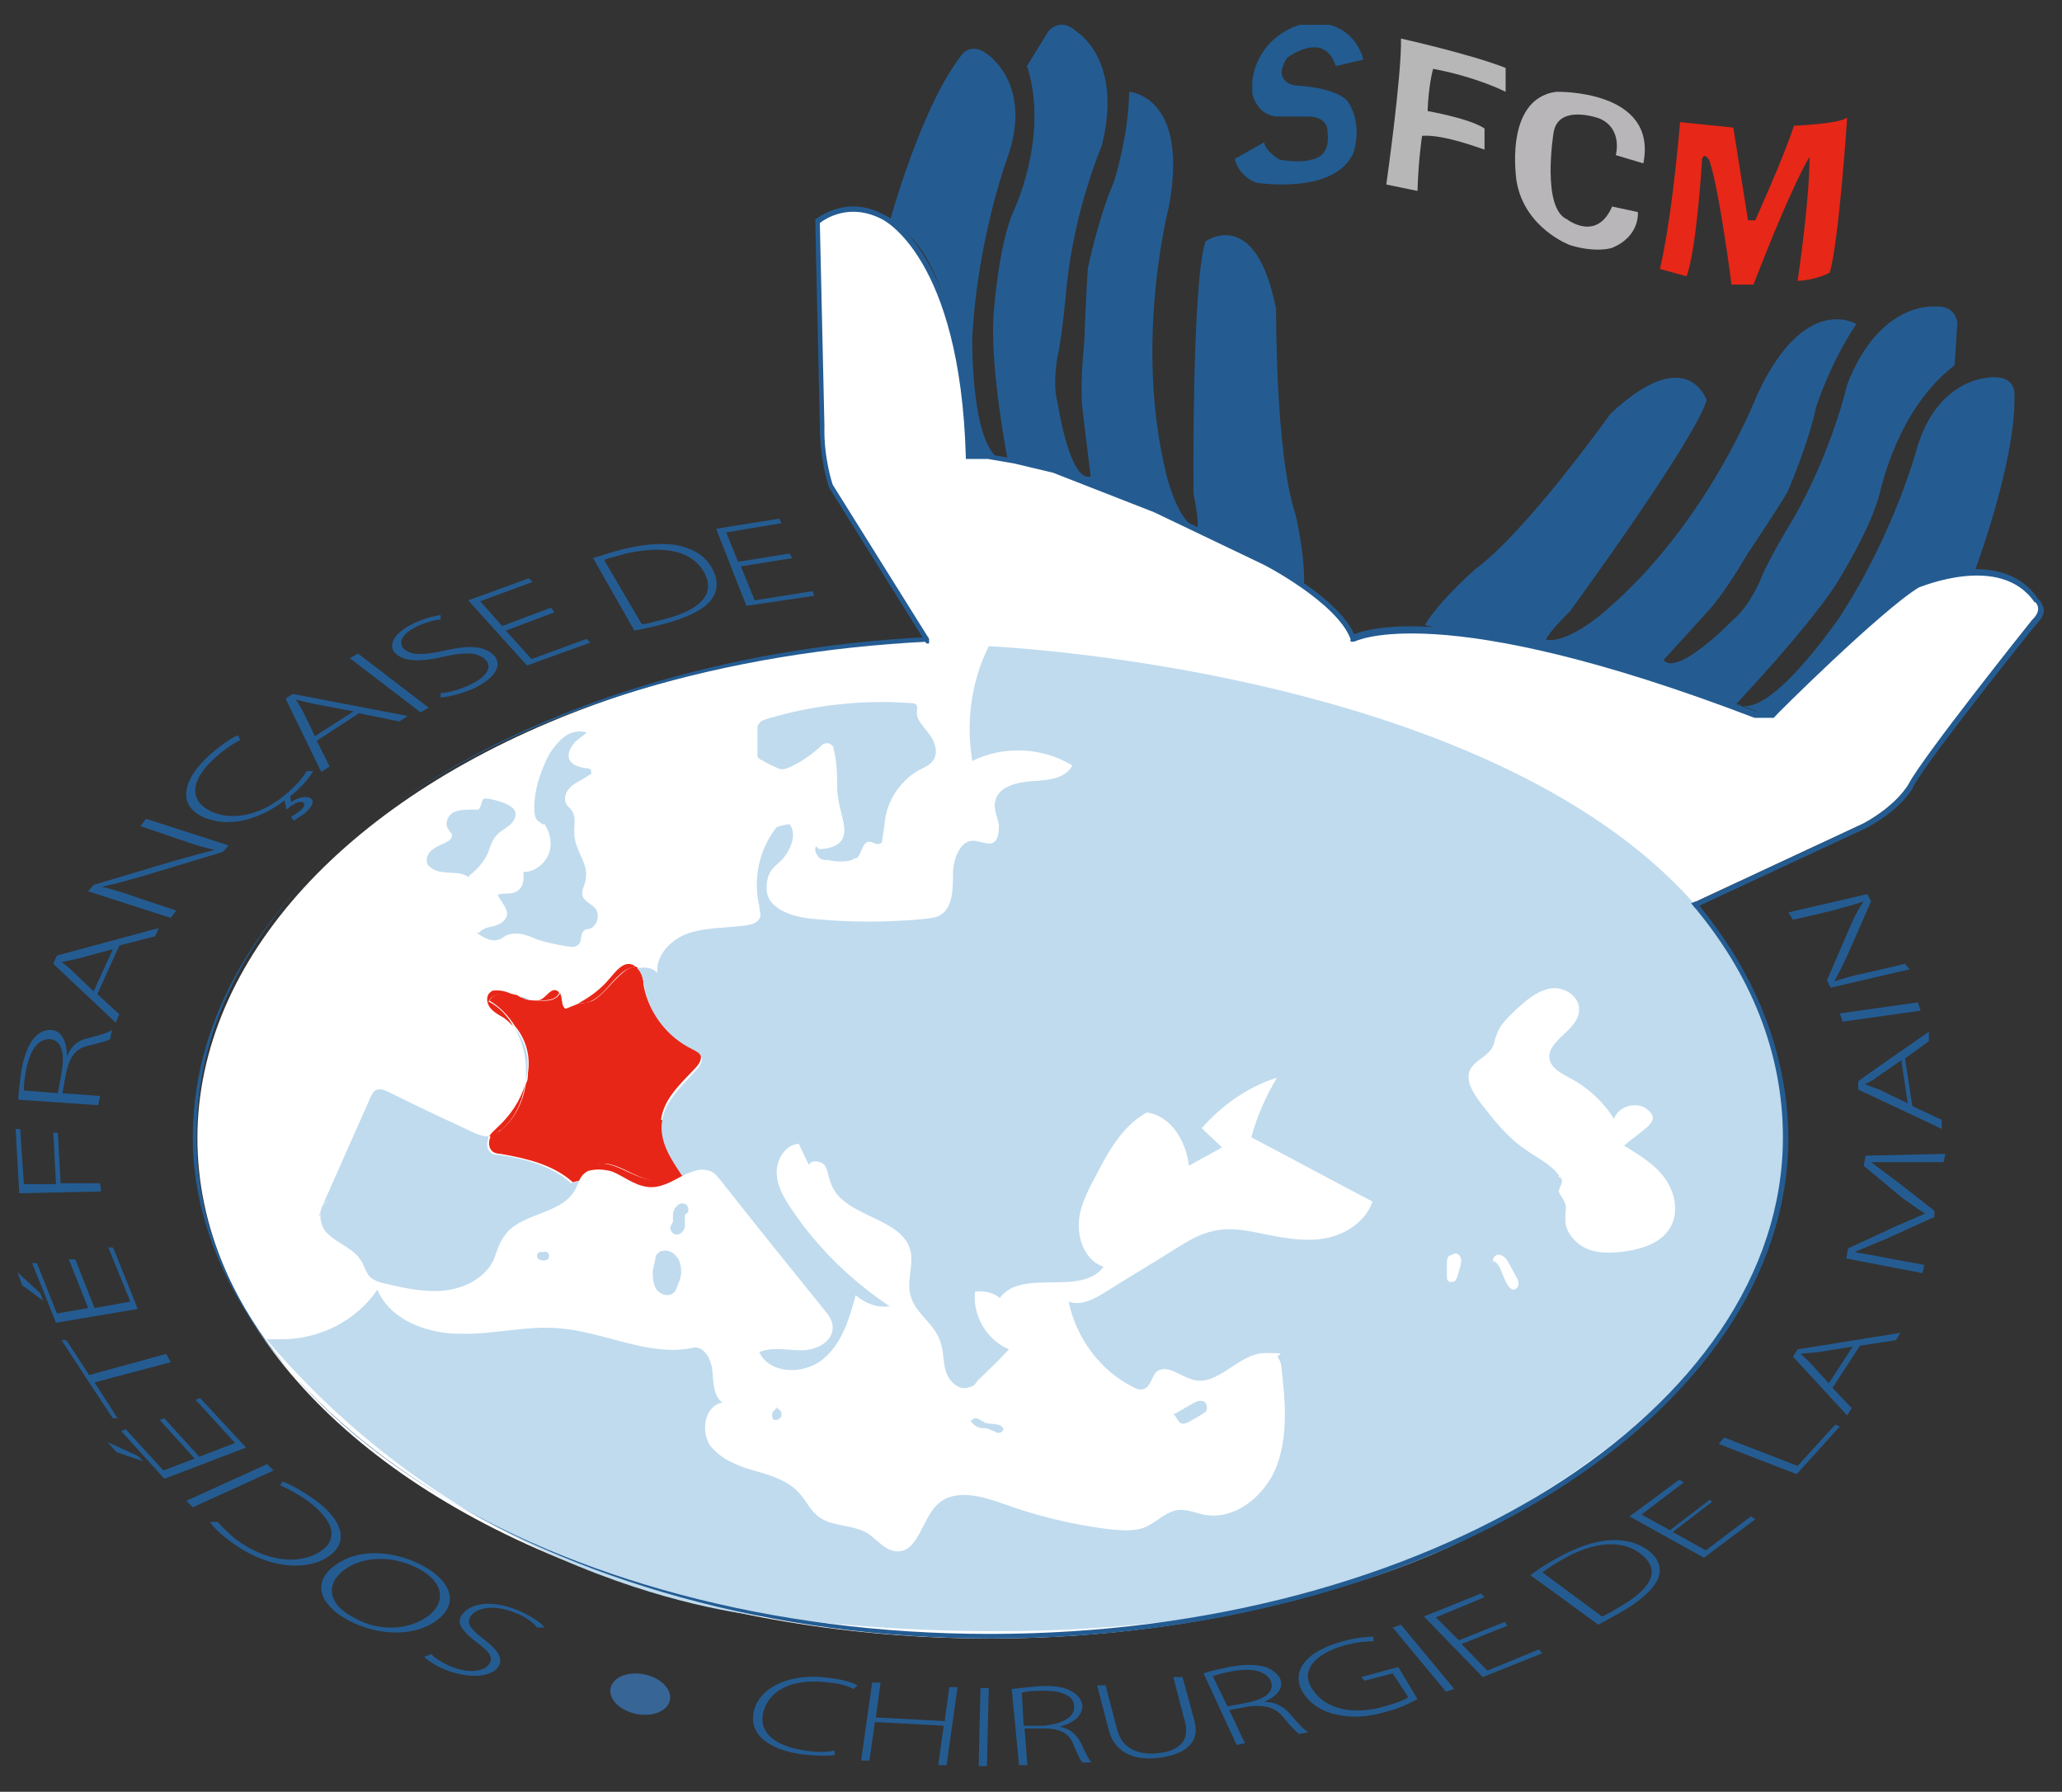
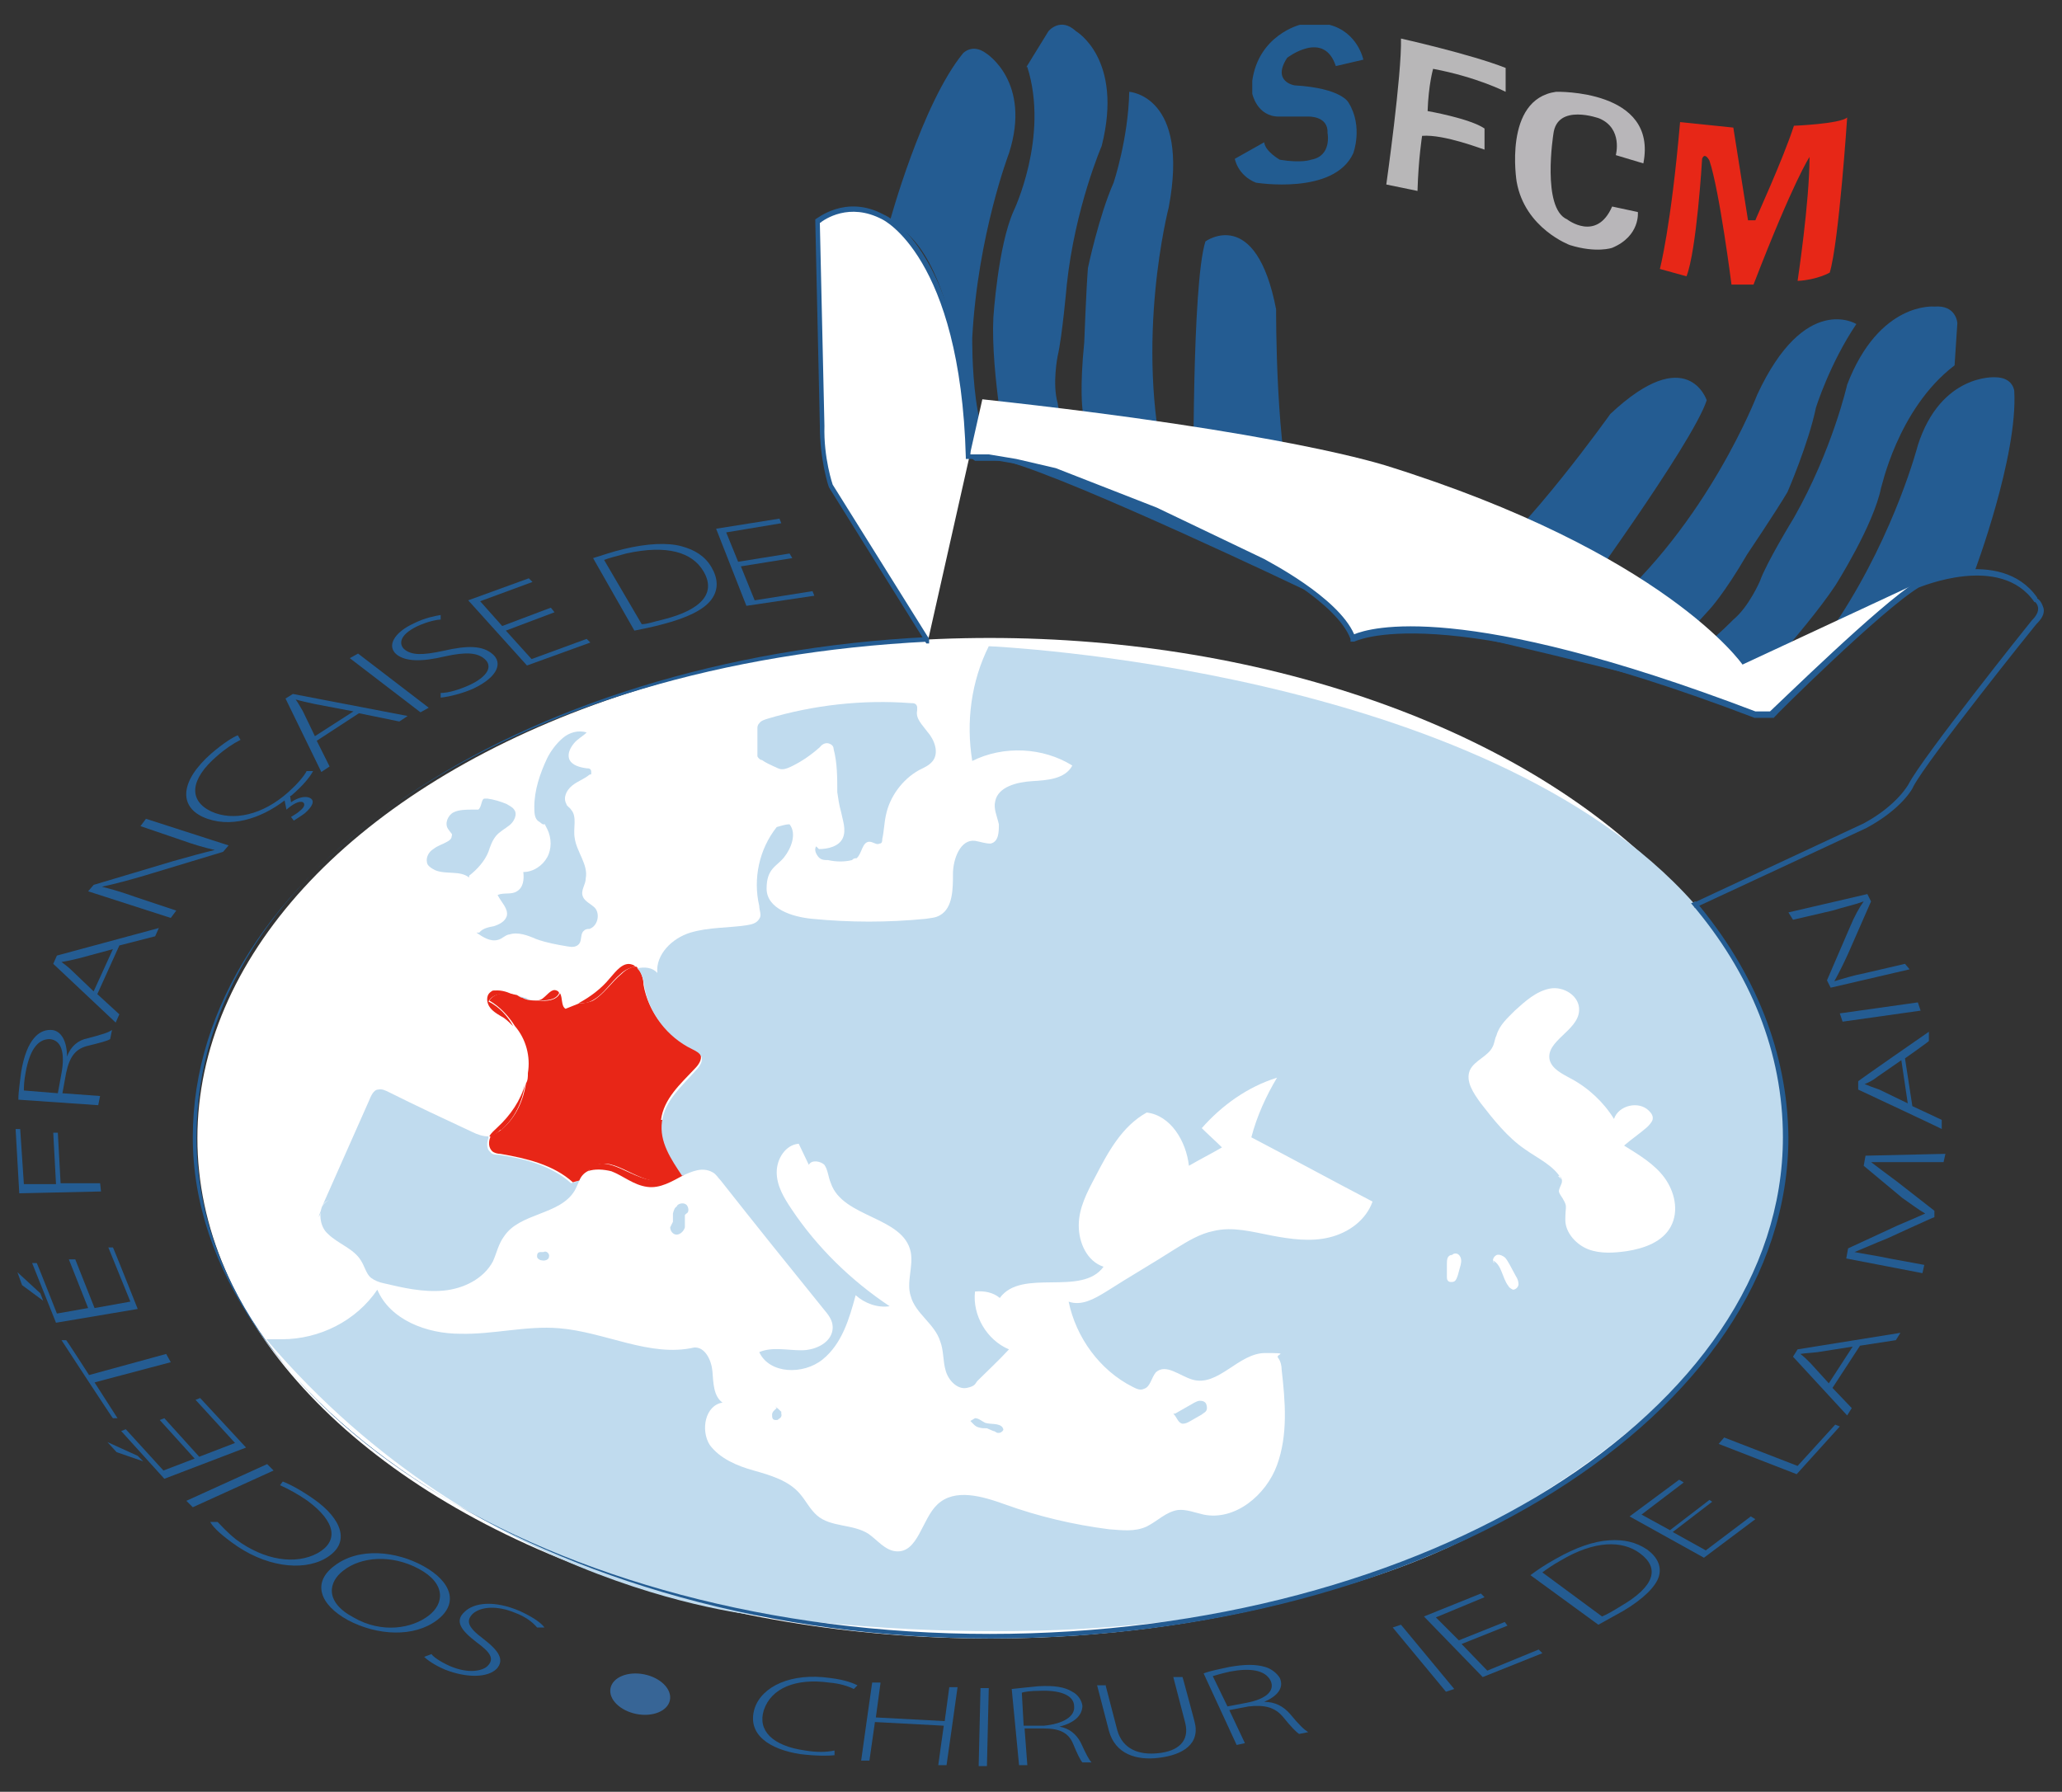
<svg xmlns="http://www.w3.org/2000/svg" id="Calque_1" data-name="Calque 1" version="1.1" viewBox="0 0 224.6 195.2">
  <rect x="0" y="0" width="224.6" height="195.2" fill="#333333" stroke="none" />
  <defs>
    <style>
      .cls-1 {
        fill: #b8b6b9;
      }

      .cls-1, .cls-2, .cls-3, .cls-4, .cls-5, .cls-6, .cls-7, .cls-8, .cls-9 {
        stroke-width: 0px;
      }

      .cls-2 {
        fill: #b8b7b8;
      }

      .cls-3 {
        fill: #e82617;
      }

      .cls-4 {
        fill: #c0dbee;
      }

      .cls-5 {
        fill: #245c92;
      }

      .cls-6 {
        fill: #e72717;
      }

      .cls-7 {
        fill: #376596;
      }

      .cls-8 {
        fill: #fff;
      }

      .cls-9 {
        fill: #225c91;
      }
    </style>
  </defs>
  <ellipse class="cls-8" cx="107.8" cy="124" rx="86.3" ry="54.5" />
  <path class="cls-5" d="M96.9,24.2s3.5-12.9,8-18.4c0,0,1-1.1,2.5,0,0,0,5,3.1,2.5,10.9,0,0-3.4,8.9-4,20.1,0,0-.2,13.4,3.8,13.4h-3.5l-.7-.5s-.4-22.1-8.6-25.5Z" />
  <path class="cls-5" d="M111.8,7.3l2.4-3.9s1.3-1.6,3,0c0,0,5.2,3,2.8,12.5,0,0-2.9,6.7-3.8,15.1,0,0-.5,5.7-1,7.8,0,0-.6,3,0,5.1,0,0,1.3,8.7,3.6,8l-.9-7.4s-.3-2.3.2-7.2c0,0,.2-5.5.4-8.1,0,0,1.2-5.7,2.8-9.3,0,0,1.6-4.8,1.7-9.9,0,0,6.6.4,4.3,12.6,0,0-3.8,14.6-.3,28.9,0,0,1.1,5.1,3.4,6.2,0,0,.3-.4-.4-4,0,0-.2-22.7,1.3-27.4,0,0,5.5-4,7.7,7.4,0,0-.1,15.7,2.1,22.3,0,0,1.2,5,.9,8.2,0,0-24.7-11.8-32.2-13.9,0,0-1.9-9.6-1.6-15.7,0,0,.5-7.8,2.2-11.6,0,0,3.9-8.1,1.5-15.7h0Z" />
  <path class="cls-5" d="M215.1,62.2s4.7-12.5,4.3-19.6c0,0-.1-1.5-2.1-1.5,0,0-5.9-.4-8.4,7.4,0,0-2.4,9.3-8.5,18.7,0,0-8,11.8-11.3,9.4l3.2,1.3h.9c.1,0,13.3-16.1,21.9-15.7h0Z" />
  <path class="cls-5" d="M212.9,39.8l.3-4.6s-.1-2-2.5-1.8c0,0-6-.6-9.5,8.5,0,0-1.6,7.1-5.8,14.5,0,0-3,4.9-3.7,6.9,0,0-1.2,2.8-2.9,4.2,0,0-6.1,6.3-7.6,4.4l5-5.5s1.6-1.7,4.1-6c0,0,3.1-4.6,4.4-6.8,0,0,2.3-5.3,3.1-9.2,0,0,1.5-4.8,4.4-9.1,0,0-5.6-3.5-10.8,7.7,0,0-5.4,14.1-16.6,23.6,0,0-3.9,3.5-6.4,3.1,0,0,0-.5,2.6-3.1,0,0,13.4-18.3,14.9-23,0,0-2.1-6.4-10.5,1.5,0,0-9.1,12.8-14.7,16.9,0,0-3.9,3.4-5.5,6.1,0,0,26.6,6,33.9,8.6,0,0,7.4-7.8,10.8-12.9,0,0,4.2-6.6,5-10.7,0,.3,1.7-8.5,8-13.3h0Z" />
-   <path class="cls-8" d="M101.1,69.7l-10.6-16.8s-1.1-2.9-.9-6.5l-.5-22.3s3-2.7,7.2-.5c0,0,8.7,3.7,9.3,26.1h2.2l2.9.5,4.2,1,11,4.3,11.7,5.6s8.2,4.2,9.8,8.3c0,0,8.7-5.1,43.8,8.3h1.8s11.7-11.6,15.9-14.2c0,0,9-3.9,12.9,1.7,0,0,1.1.9-.4,2.3,0,0-11.8,14.9-13.4,17.8,0,0-1.2,2.3-5,4.4l-19.1,8.9s-8.4-12.2-38.9-21.7c-.1,0-10.7-3.6-43.9-7.2h0Z" />
+   <path class="cls-8" d="M101.1,69.7l-10.6-16.8s-1.1-2.9-.9-6.5l-.5-22.3s3-2.7,7.2-.5c0,0,8.7,3.7,9.3,26.1h2.2l2.9.5,4.2,1,11,4.3,11.7,5.6s8.2,4.2,9.8,8.3c0,0,8.7-5.1,43.8,8.3h1.8s11.7-11.6,15.9-14.2l-19.1,8.9s-8.4-12.2-38.9-21.7c-.1,0-10.7-3.6-43.9-7.2h0Z" />
  <g>
    <path class="cls-4" d="M58.5,109c-.4,0-.9,0-1.2-.3-.3,0-.7-.2-1.1-.3.2,0,.4.2.6.3.5.2,1.1.4,1.7.3Z" />
    <path class="cls-4" d="M35.2,131.5c-.2.3-.4.7-.5,1.1.2-.3.3-.7.5-1.1Z" />
-     <path class="cls-4" d="M56,111.9c1.1,1.8,1.5,4.1,1.2,6.2,0-.4.2-.7.2-1.1.3-1.8-.2-3.7-1.4-5.1Z" />
    <path class="cls-4" d="M62.9,128.7l-.7.2c-2.1-1.9-5.1-2.7-7.9-3.1-.3,0-.7,0-.9-.3-.4-.3-.4-1-.2-1.5v-.2c-.6,0-1.2-.2-1.8-.5-3-1.4-6-2.8-9-4.3-.4-.2-.8-.4-1.2-.3-.5,0-.8.7-1,1.2-1.7,3.8-3.4,7.7-5.1,11.5h0c.2-.4.5-.6.9-.7-.4.1-.7.4-.9.7-.4.9-.2,2.3.6,3,1.1,1.1,2.8,1.6,3.6,2.9.4.6.6,1.5,1.1,1.9.4.3.9.5,1.4.6,2.1.5,4.3,1,6.5.8s4.4-1.3,5.4-3.2c.4-.9.6-1.9,1.2-2.7,1.7-2.6,6.1-2.3,7.7-5,.4-.7.6-1.6,1.2-2.2-.4.3-.8.7-1,1.2h.1Z" />
    <path class="cls-4" d="M35.2,131.5c.2-.3.6-.5.9-.7-.4,0-.7.3-.9.7Z" />
    <path class="cls-3" d="M64.2,127.4s0,.2-.2.2c.8-.3,1.8-.2,2.6,0,1.3.5,2.4,1.5,3.9,1.7,1.4.2,2.7-.6,4-1.3l-.2-.2c-.8.4-1.7.8-2.5.8-2.8.2-5.6-3.1-7.6-1.3h0Z" />
    <path class="cls-3" d="M67.6,106.1c.4-.4,1-.7,1.6-.8,0,0-.2-.2-.3-.2-1-.4-1.8.7-2.5,1.5-.9,1.1-2.1,2-3.4,2.7.5,0,1,0,1.5-.3,1.3-.7,2-2,3.1-2.9Z" />
    <path class="cls-3" d="M60.9,108.2s0-.2-.3-.3c-.5-.2-.9.4-1.4.8-.2.2-.5.3-.8.3,1.1,0,2.1,0,2.5-.8Z" />
    <path class="cls-3" d="M53.2,109.1c.6-1,1.8-.9,3-.6-.6-.3-1.3-.6-2-.6s-.5,0-.8.2c-.5.4-.4,1.2,0,1.7s1,.8,1.5,1.1c.4.3.7.6,1,.9-.6-1.1-1.5-2.1-2.7-2.7Z" />
    <path class="cls-3" d="M54.6,123.1c1.5-1.3,2.3-3.1,2.6-5-.5,1.8-1.6,3.4-3,4.7-.3.3-.7.6-.9,1h0c.4,0,.9-.4,1.2-.7h.1Z" />
    <path class="cls-3" d="M72,122c.3-2.3,2.1-3.9,3.7-5.6.4-.4.8-1,.6-1.5-.2-.4-.6-.6-1-.8-2.7-1.3-4.7-3.9-5.2-6.8,0-.7-.3-1.6-.8-2-.6,0-1.2.4-1.6.8-1.1.9-1.9,2.2-3.1,2.9-.4.2-1,.3-1.5.3-.5.2-1,.4-1.5.6-.5-.3-.3-1.2-.6-1.7-.4.8-1.4.9-2.4.8-.6,0-1.2,0-1.7-.3-.2,0-.4-.2-.6-.3-1.2-.3-2.4-.3-3,.6,1.2.7,2.1,1.7,2.8,2.8,1.2,1.4,1.7,3.3,1.4,5.1,0,.4,0,.8-.2,1.1-.3,1.9-1.1,3.7-2.6,5-.4.3-.8.6-1.3.7h0v.2c-.2.5-.2,1.1.2,1.5.2.2.6.3.9.3,2.9.5,5.8,1.2,7.9,3.1l.7-.2c.2-.5.6-.9,1.1-1.1,0,0,0-.2.2-.2,2-1.8,4.8,1.5,7.5,1.4.9,0,1.7-.4,2.5-.8-1.2-1.7-2.5-3.7-2.2-5.9h-.2Z" />
    <path class="cls-4" d="M184.5,98.4c-22.8-25.7-76.8-28-76.8-28-1.9,3.8-2.5,8.2-1.8,12.5,3.4-1.7,7.7-1.5,10.9.5-.8,1.5-2.8,1.6-4.4,1.7s-3.7.6-4,2.2c-.2.8.2,1.6.4,2.5,0,.8,0,1.9-.9,2.1-.6,0-1.1-.2-1.7-.3-1.6-.2-2.4,2-2.4,3.6s0,3.7-1.4,4.5c-.5.3-1,.3-1.6.4-4.1.4-8.2.4-12.3,0-2.2-.2-5-1.1-5-3.3s1.1-2.4,1.9-3.4,1.4-2.6.6-3.6c-.5,0-1,.2-1.4.3-1.9,2.4-2.6,5.6-1.9,8.6,0,.5.3,1,0,1.4-.3.5-.8.6-1.4.7-2,.3-4.1.2-6.1.8-2,.6-3.8,2.4-3.6,4.4-.5-.6-1.4-.7-2.2-.5.5.4.7,1.3.8,2,.5,2.9,2.5,5.5,5.2,6.8.4.2.8.4,1,.8.2.5-.2,1.1-.6,1.5-1.5,1.7-3.4,3.3-3.7,5.6-.3,2.2,1,4.1,2.2,5.9,1.1-.5,2.2-1,3.3-.4.4.2.6.6.9.9,3.7,4.7,7.4,9.3,11.2,14,.5.6,1,1.2,1,2,0,1.6-1.8,2.5-3.4,2.5s-3.2-.4-4.6.2c1.1,2.4,4.8,2.5,6.9.8s2.9-4.4,3.6-7c1,.9,2.4,1.4,3.7,1.2-4.2-2.8-7.9-6.4-10.7-10.6-.8-1.2-1.6-2.5-1.6-4s1-3,2.4-3.1c.4.8.7,1.5,1.1,2.3.3-.6,1.3-.4,1.7,0,.4.6.4,1.3.7,2,1.3,3.8,7.9,3.6,8.7,7.5.3,1.6-.5,3.3,0,4.8.5,1.9,2.6,3,3.2,4.9.4,1,.3,2.2.6,3.2.3,1.1,1.3,2.1,2.3,1.9s.9-.5,1.2-.8c1.1-1.1,2.3-2.2,3.4-3.4-2.4-1-4-3.7-3.7-6.3,1-.1,2,.1,2.7.7,2.4-3.3,8.9-.1,11.3-3.4-1.8-.6-2.7-2.6-2.7-4.5s.9-3.6,1.8-5.3c1.4-2.7,2.9-5.5,5.6-7,2.6.3,4.3,3.1,4.6,5.8,1.2-.7,2.4-1.3,3.6-2-.7-.7-1.5-1.4-2.2-2.1,2.2-2.5,5-4.5,8.2-5.5-1.2,2-2.2,4.2-2.8,6.5,4.4,2.3,8.8,4.7,13.2,7-.7,2-2.6,3.4-4.7,3.9-2,.5-4.2.2-6.3-.2s-4.2-1-6.3-.5c-1.5.3-2.8,1.1-4.1,1.9-2.5,1.6-5.1,3.1-7.6,4.7-1.3.8-2.7,1.6-4.1,1.1.8,3.9,3.4,7.5,7,9.3.4.2.8.4,1.2.2.7-.2.8-1.2,1.3-1.8,1.1-1,2.6.4,4,.8,2.8.8,5-2.9,7.9-2.9s1.1.1,1.4.5c.3.4.4.9.4,1.3.4,3.5.7,7.1-.5,10.4-1.2,3.3-4.6,6.1-8,5.4-.9-.2-1.9-.6-2.8-.5-1.3.2-2.2,1.2-3.4,1.8-1.3.6-2.7.4-4.1.3-3.9-.5-7.7-1.4-11.3-2.7-2.5-.9-5.5-1.8-7.4,0-1.7,1.6-2.1,5.3-4.5,5.1-1.2-.1-2-1.2-3-1.9-1.7-1.1-4.1-.7-5.6-2-.8-.7-1.2-1.6-1.9-2.4-1.2-1.4-3.2-2-5-2.5s-3.7-1.3-4.8-2.8c-1-1.6-.5-4.3,1.4-4.6-1-.7-1-2.2-1.1-3.4s-.8-2.7-2-2.6c-4.8,1.1-9.7-1.7-14.7-2.1-3.6-.3-7.2.7-10.8.6-3.6,0-7.6-1.5-9-4.8-2.3,3.4-6.3,5.4-10.4,5.4h-1.7c23.7,27.9,54.4,30.2,54.4,30.2,59.1,7.3,83.2-12.6,83.2-12.6,49.9-30.2,18-65.3,18-65.3v.2Z" />
  </g>
  <path class="cls-5" d="M184.7,98.2l-.5.2c6.5,7.6,10,16.3,10,25.5,0,29.8-38.7,54.1-86.4,54.1s-86.4-24.3-86.4-54.1,35.2-51.8,79.7-54v-.5c-44.7,2.2-80.1,25.8-80.1,54.5s39,54.6,86.9,54.6,86.9-24.5,86.9-54.6c-.1-9.2-3.6-18-10.1-25.7h0Z" />
  <path class="cls-4" d="M52.2,101.6c.4-.5,1.1-.6,1.6-.7.6-.2,1.2-.5,1.4-1.1.2-.8-.6-1.5-1-2.3.7-.3,1.5,0,2.1-.4.7-.4.8-1.3.7-2.1,1.1,0,2.1-.7,2.6-1.6s.5-2.1,0-3.1-.2-.3-.4-.5c-.2,0-.3-.2-.5-.3-.5-.3-.5-1-.5-1.6,0-1.8.6-3.6,1.4-5.3.4-.8,1-1.6,1.7-2.2s1.7-.9,2.6-.6c-.4.4-1,.7-1.4,1.2s-.7,1.1-.5,1.7c.3.7,1.2.9,1.9,1,.2,0,.5,0,.5.4s0,.2-.2.3c-.6.5-1.3.7-1.9,1.2-.6.5-1,1.3-.6,2,0,.2.4.4.5.6.7.8.2,2,.4,3.1.2,1.5,1.5,2.9,1.2,4.4,0,.7-.6,1.3-.3,2,.2.5.9.8,1.3,1.2.6.7.3,2-.6,2.3-.2,0-.4,0-.6.2-.4.3-.2,1-.5,1.4s-.8.4-1.3.3c-1.2-.2-2.3-.4-3.4-.8-.9-.4-2-.8-2.9-.5-.4,0-.8.5-1.3.6-.8.2-1.6-.3-2.3-.8" />
  <path class="cls-4" d="M51.1,95.4c.9-.7,1.7-1.6,2.1-2.6.2-.6.4-1.2.8-1.7.4-.5,1-.8,1.5-1.2.5-.4.9-1.2.5-1.7-.2-.3-.5-.4-.8-.6-.7-.3-1.4-.5-2.1-.6h-.3c-.4,0-.3.9-.7,1.2h-.6c-.7,0-1.5,0-2.1.3s-1,1.2-.6,1.8.5.5.4.8c0,.3-.3.5-.5.6-.5.3-1,.4-1.5.8-.5.3-.8.9-.7,1.4,0,.4.5.7.9.9,1.2.5,2.7,0,3.7.8" />
  <path class="cls-4" d="M89.2,92.5c1,0,2.2-.3,2.6-1.2.4-.9,0-1.9-.2-2.9-.2-.7-.3-1.4-.4-2.1,0-1.6,0-3.2-.4-4.7,0-.3-.2-.5-.5-.6s-.7,0-1,.4c-.9.8-1.9,1.5-2.9,2-.4.2-.8.4-1.2.4s-.6-.2-.9-.3c-.4-.2-.9-.4-1.3-.7-.2,0-.4-.2-.5-.4v-3c0-.2,0-.4.2-.6.2-.3.6-.4.9-.5,5-1.5,10.4-2.1,15.6-1.7.3,0,.6,0,.7.4v.4c-.2.9.6,1.6,1.1,2.3.8.9,1.3,2.3.6,3.2-.4.5-.9.7-1.5,1-1.8,1-3.2,2.9-3.6,4.9-.2.9-.2,1.7-.4,2.6,0,.2,0,.5-.3.5-.3.2-.7-.2-1.1-.2-.8,0-.8,1.3-1.4,1.8-.2,0-.3,0-.5.2-.8.2-1.7.2-2.6,0-.4,0-.8,0-1.1-.4s-.4-.8-.2-1.1" />
-   <path class="cls-4" d="M71.1,138.7c0-.5.2-1.1.3-1.6,0-.2,0-.3.2-.5s.3-.3.5-.3c.6-.2,1.2.1,1.6.6s.5,1.1.5,1.7-.3,1.2-.5,1.7c0,.2-.2.4-.3.5-.5.5-1.3.3-1.8-.2-.4-.5-.5-1.2-.5-1.9" />
  <path class="cls-4" d="M73.8,131.4c-.3.1-.4.4-.5.8v.9l-.3.6c0,.4.3.8.7.8s.8-.4.9-.8v-1.3c0-.1.2-.2.3-.3.2-.3,0-.8-.2-.9-.3-.2-.8-.1-1,.2" />
  <path class="cls-4" d="M59.2,136.4c.3-.2.7.2.6.5,0,.3-.4.5-.8.4-.2,0-.5-.2-.5-.4s0-.5.4-.5" />
  <path class="cls-4" d="M128,154c.7-.4,1.4-.8,2.1-1.2.2-.1.4-.2.6-.2.3,0,.6.1.7.4.1.3.1.6-.1.8-.1.1-.3.2-.4.3-.5.3-.9.5-1.4.8-.2.1-.4.2-.7.2-.5-.1-.6-.7-1-1.1" />
  <path class="cls-4" d="M106.2,154.5c.4,0,.7.3,1.1.5.6.2,1.5,0,1.9.5,0,.1.2.2,0,.4s-.3.2-.5.2-.3-.2-.5-.2c-.2-.1-.5-.2-.7-.3-.3,0-.6,0-.9-.1-.4-.1-.6-.4-.9-.7" />
  <path class="cls-4" d="M84.6,153.4c-.2.2-.5.4-.5.7s0,.6.4.6.2-.1.3-.1c.2-.1.4-.3.3-.6v-.2c-.2-.2-.4-.4-.7-.6" />
  <path class="cls-8" d="M170.1,128.5c-.8-1.5-2.6-2.3-4-3.3-1.9-1.3-3.4-3.2-4.8-5-.8-1.1-1.7-2.4-1.2-3.6.5-1.1,2-1.5,2.5-2.6.2-.4.2-.8.4-1.2.3-1.1,1.2-1.9,2-2.7,1.1-1,2.3-2.1,3.8-2.4s3.3.8,3.2,2.4c-.1,2.2-3.7,3.3-3.2,5.4.3,1,1.4,1.5,2.3,2,1.9,1,3.6,2.6,4.7,4.4.5-1.5,2.7-2,3.8-.9.3.3.5.6.4,1-.1.3-.4.6-.6.8-.8.7-1.7,1.3-2.5,2,1.6,1,3.3,2,4.4,3.5,1.1,1.5,1.6,3.6.7,5.3-.9,1.7-2.9,2.4-4.8,2.7-1.4.2-2.9.3-4.2-.2s-2.5-1.8-2.5-3.2.2-1.4-.1-2-.5-.7-.6-1.1c0-.3.2-.6.3-.9.1-.3,0-.8-.4-.8" />
  <path class="cls-8" d="M162.6,137.3c1,.5,1,1.9,1.7,2.8.1.2.3.3.5.4.3,0,.6-.3.6-.6s-.1-.6-.3-.9c-.2-.4-.5-.9-.7-1.3-.2-.3-.3-.6-.6-.8s-.7-.3-.9-.1c-.3.2-.4.7-.1.8" />
  <path class="cls-8" d="M158.3,136.8c-.2-.2-.5,0-.6.2s-.1.5-.1.7v1.4c0,.1,0,.3.1.4.1.2.5.2.7.1s.3-.4.4-.7c.1-.4.2-.7.3-1.1.1-.4.1-.8-.2-1.1s-.9-.1-.8.3" />
  <path class="cls-9" d="M145.5,7.2l3-.7s-.6-3-3.7-3.8h-3.2s-4.5,1.1-5.2,6.1v1.4s.5,2.5,2.9,2.5h3.2s2.2-.1,2.1,1.8c0,0,.5,2.5-1.8,2.9,0,0-1,.4-3.4,0,0,0-1.6-.9-1.7-1.9l-3.2,1.8s.3,1.8,2.3,2.6c0,0,8.5,1.4,10.6-3.2,0,0,1.1-2.9-.5-5.5,0,0-.7-1.6-5.9-1.9,0,0-2.5-.4-.8-3,0,0,4-3.1,5.3.9h0Z" />
  <path class="cls-2" d="M151,20.1s1.7-12,1.6-15.9c0,0,7.6,1.7,11.4,3.2v2.6s-3.1-1.6-7.9-2.5c0,0-.5,1.7-.6,4.6,0,0,4.6.8,6.2,1.9v2.3c-.1,0-4.4-1.7-6.8-1.5,0,0-.4,2.5-.5,6,0,0-3.4-.7-3.4-.7Z" />
  <path class="cls-6" d="M183.7,30.1l-2.9-.8s1.2-4.5,2.2-16l5.8.6,1.6,10.1h.8c0-.1,3-6.6,4.2-10.3,0,0,5-.2,5.8-.9,0,0-.9,13.6-1.9,16.9,0,0-1.4.8-3.5.9,0,0,1.3-8.6,1.3-13.5,0,0-1.7,2.5-6.1,13.9h-2.4s-1.3-10.2-2.4-13.5c0,0-.5-1-.8-.2,0,.1-.6,10-1.7,12.8h0Z" />
  <path class="cls-1" d="M179,17.8l-3-.9s.8-2.9-1.8-4c0,0-4.6-1.7-5,1.7,0,0-1.3,8.1,1.5,9.3,0,0,3.2,2.5,4.9-1.4l2.8.6s.3,2.6-2.8,3.9c0,0-1.7.6-4.6-.3,0,0-4.9-1.8-5.8-6.9,0,0-1.5-9,4.3-9.8,0,0,11.1-.3,9.5,7.8h0Z" />
  <g>
    <path class="cls-5" d="M58.5,177.3c-.5-.6-1.3-1.2-2.4-1.6-1.9-.8-3.7-.7-4.6.1-.8.8-.5,1.5,1.1,2.7,1.7,1.3,2.4,2.3,1.5,3.3-1,1-3.3,1-5.6.1-1.2-.5-2-1.1-2.3-1.4l.8-.3c.2.3.9.8,2,1.3,2.1.9,3.6.5,4.1,0,.8-.8.3-1.5-1.2-2.6-1.7-1.3-2.4-2.3-1.3-3.3,1-1,3.2-1.3,6-.1,1.1.5,2.3,1.2,2.7,1.8h-.8Z" />
    <path class="cls-5" d="M36.4,170.6c2.7-2.1,6.8-1.6,9.7,0,3.1,1.7,3.9,4.1,1.5,5.9-2.5,1.9-6.5,1.7-9.7,0-3.1-1.7-3.9-4.1-1.5-5.9ZM46.7,176c1.7-1.3,1.9-3.5-1.1-5.1s-6.3-1.3-8.2.2c-1.6,1.2-2.1,3.4,1.1,5.1,3.1,1.8,6.4,1.2,8.2-.2Z" />
    <path class="cls-5" d="M30.8,161.4c.8.3,2.1,1,3.5,2,2.8,2,4.1,4.7,1.1,6.4-2.5,1.4-6.6.9-10.2-1.8-1.5-1.1-2.1-1.8-2.3-2.2h.8c.4.4,1,1.1,2,1.9,3.1,2.3,6.5,2.8,8.9,1.5,2.3-1.3,2-3.4-1.1-5.7-1-.7-2.1-1.3-3-1.7l.3-.4Z" />
    <path class="cls-5" d="M20.3,163.5l8.8-4,.7.7-8.8,4-.7-.7Z" />
    <path class="cls-5" d="M11.7,157.1l3.3,1.5.6.6-2.9-1s-1-1.1-1-1.1ZM17.9,154.5l3.8,4.2,3.9-1.5-4.3-4.7.5-.2,5,5.4-8.9,3.4-4.7-5.2.5-.2,4.1,4.5,3.4-1.3-3.8-4.2.5-.2Z" />
    <path class="cls-5" d="M10.3,150.6l2.5,3.9h-.5c0,.1-5.6-8.5-5.6-8.5h.5c0-.1,2.5,3.8,2.5,3.8l8.4-2.3.5.9-8.3,2.2h0Z" />
    <path class="cls-5" d="M1.9,138.6l2.5,2.3.3.8-2.3-1.7-.5-1.4h0ZM8.2,137.2l2.1,5.3,3.9-.7-2.4-5.9h.5c0-.1,2.7,6.7,2.7,6.7l-8.9,1.5-2.6-6.5h.5c0-.1,2.2,5.5,2.2,5.5l3.4-.6-2.1-5.3s.7,0,.7,0Z" />
    <path class="cls-5" d="M2.1,130l-.4-7h.5l.4,6h3.5c0-.1-.3-5.6-.3-5.6h.5l.3,5.5h4.3c0-.1.1.9.1.9l-8.9.2h0Z" />
    <path class="cls-5" d="M2,119.8c0-.9.2-2.1.3-3,.3-1.8.8-3,1.4-3.7.5-.6,1.1-.9,1.8-.9,1.2,0,1.8,1.3,1.8,2.9h0c.4-1.1,1.2-1.8,2.3-2,1.5-.4,2.2-.6,2.6-.9l-.2,1c-.3.2-1.1.4-2.3.7-1.4.3-2.1,1.1-2.5,3l-.4,2.2,4.1.3-.2,1s-8.7-.6-8.7-.6ZM6.3,119.1l.4-2.2c.4-2.2,0-3.6-1.3-3.7-1.4,0-2.2,1.4-2.6,3.6-.2,1-.2,1.7-.2,2,0,0,3.7.3,3.7.3Z" />
    <path class="cls-5" d="M10.6,108.3l2.4,2.2-.4.9-6.8-6.4.4-.9,11.1-3-.4.9-3.9,1s-2.4,5.3-2.4,5.3ZM12.3,103.4l-3.7,1c-.8.2-1.3.3-1.9.4h0c.4.3.8.6,1.2,1l2.3,2.2s2.1-4.6,2.1-4.6Z" />
    <path class="cls-5" d="M18.6,100l-9-2.9.6-.7,8.7-2.6c1.8-.5,3.2-.9,4.5-1.2h0c-1.3-.3-2.3-.6-3.7-1.1l-4.4-1.5.6-.8,9,2.9-.6.7-8.6,2.6c-1.7.5-3.2.9-4.6,1.2h0c1.2.3,2.2.6,3.6,1.1l4.5,1.5-.6.8Z" />
    <path class="cls-5" d="M31.7,87.4c.7-.5,1.5-.7,2-.5.7.3.3,1-.5,1.7-.4.3-.9.6-1.2.8l-.3-.4c.3-.2.7-.4,1-.7.4-.3.6-.7.3-.9-.4-.2-1.1.2-1.8.8l-.2-1c-2.6,2-6,3.1-8.9,1.8-2.6-1.2-2.5-3.9.9-6.9,1.4-1.2,2.4-1.8,2.9-2l.3.5c-.8.4-1.7,1-2.6,1.8-2.9,2.5-3.1,4.8-.6,6,2.4,1.1,5.6.4,8.4-2.1.9-.8,1.7-1.7,2-2.3h.7c-.3.6-1.1,1.6-2.4,2.7h-.1s.1.7.1.7Z" />
    <path class="cls-5" d="M34.5,80.7l1.4,2.8-.9.6-3.9-8,.8-.5,12.5,2.4-.9.6-4.4-.9-4.6,3ZM38.5,77.5l-4.2-.8c-.9-.2-1.4-.3-2.1-.5h0c.3.4.5.8.8,1.3l1.3,2.7,4.2-2.7Z" />
    <path class="cls-5" d="M39,71.2l7.7,5.9-.9.5-7.7-5.9.9-.5Z" />
    <path class="cls-5" d="M47.9,75.5c1,0,2.2-.4,3.3-.9,1.9-.9,2.5-2,1.6-2.8-.8-.7-2-.8-4.3-.3-2.5.6-4.3.6-5.3-.2-1.1-.9-.3-2.4,1.9-3.4,1.2-.6,2.3-.8,2.9-.9v.5c-.4,0-1.4.2-2.5.7-2.1,1-2,2-1.5,2.5.8.7,2,.7,4.3.2,2.6-.6,4.3-.6,5.4.4,1,.9.6,2.4-2.1,3.7-1.1.5-2.6.9-3.6,1v-.5h-.1Z" />
    <path class="cls-5" d="M60.4,66.7l-5.3,2,2.8,3.1,6-2.2.4.4-6.9,2.5-6.4-7.1,6.6-2.4.4.4-5.7,2.1,2.4,2.7,5.3-2,.4.5Z" />
    <path class="cls-5" d="M64.6,60.8c1-.3,2.1-.7,3.4-1,2.5-.6,4.7-.7,6.2-.3s2.6,1.1,3.3,2.3c.7,1.2.8,2.4,0,3.5-.8,1.1-2.6,2-5.3,2.7-1.1.3-2.1.5-3.1.7,0,0-4.5-7.9-4.5-7.9ZM69.9,68c.6,0,1.4-.3,2.3-.5,4.4-1.1,5.8-3,4.4-5.3-1.2-2-3.9-2.9-8.4-1.9-1.1.3-1.9.5-2.4.7l4.1,7Z" />
    <path class="cls-5" d="M86.3,60.8l-5.6.9,1.5,3.7,6.3-1,.2.5-7.4,1.1-3.3-8.4,6.9-1.1.2.5-6,1,1.3,3.2,5.6-.9.3.5Z" />
  </g>
  <g>
    <path class="cls-5" d="M91,191.2c-.8.1-2.1.1-3.8-.1-3.3-.5-5.9-2.1-5-5,.8-2.4,4-3.9,8.2-3.3,1.7.2,2.6.6,3,.8l-.4.4c-.6-.3-1.5-.6-2.7-.7-3.6-.5-6.3.6-7.1,3-.7,2.2.9,3.9,4.5,4.4,1.2.2,2.3.2,3.2,0v.5h.1Z" />
    <path class="cls-5" d="M95.9,183.4l-.5,3.7,7.5.4.5-3.7h.9c0,.1-1.2,8.5-1.2,8.5h-.9c0-.1.6-4.3.6-4.3l-7.5-.4-.6,4.2h-.9c0-.1,1.2-8.5,1.2-8.5h.9Z" />
    <path class="cls-5" d="M107.7,183.9l-.2,8.5h-.9l.2-8.5h.9Z" />
    <path class="cls-5" d="M110.2,184c.8-.1,2-.2,2.9-.3,1.8-.1,2.9.1,3.7.6.6.3,1,.9,1.1,1.5,0,1.1-.9,1.9-2.5,2.3h0c1.1.2,1.8.8,2.3,1.7.6,1.3.9,1.9,1.2,2.2h-1c-.2-.2-.6-1-1-2-.5-1.2-1.4-1.7-3.2-1.7h-2.1c0,.1.3,4,.3,4h-.9l-.8-8.3ZM111.5,188h2.2c2.1-.2,3.4-1,3.3-2.1,0-1.3-1.7-1.8-3.8-1.7-.9,0-1.6.1-1.9.2,0,0,.2,3.6.2,3.6Z" />
    <path class="cls-5" d="M120.4,183.5l1.3,5c.6,2.1,2.4,2.7,4.4,2.5,2.2-.2,3.5-1.3,3-3.3l-1.3-5h1c0-.1,1.3,4.8,1.3,4.8.7,2.5-1.3,3.7-3.9,4-2.4.3-4.7-.4-5.4-2.9l-1.3-5h.9Z" />
    <path class="cls-5" d="M131.1,182.3c.8-.3,1.9-.5,2.8-.7,1.7-.3,2.9-.3,3.9,0,.7.2,1.3.7,1.6,1.2.5,1.1-.3,2-1.7,2.6h0c1.2,0,2.1.5,2.8,1.3,1,1.2,1.5,1.7,2,2l-1,.2c-.3-.2-.9-.8-1.7-1.8-.9-1.1-2-1.4-3.8-1.2l-2.1.4,1.7,3.6-.9.2-3.6-7.8ZM133.7,185.9l2.1-.4c2.1-.4,3.1-1.3,2.6-2.4-.6-1.2-2.3-1.4-4.4-1-.9.2-1.6.4-1.9.5l1.6,3.3h0Z" />
-     <path class="cls-5" d="M154.4,185.1c-.6.3-1.8,1-3.5,1.4-1.7.5-3.5.7-5.3.3-1.5-.3-2.8-1.1-3.6-2.3-1.4-2.1-.2-4.5,4.3-5.7,1.4-.4,2.7-.5,3.3-.5v.5c-.8,0-1.8.1-3,.4-3.6,1-5,2.9-3.6,4.9,1.4,2.1,4.4,2.8,7.8,1.8,1.4-.4,2.2-.7,2.6-1l-1.7-2.6-3.1.8-.3-.4,4-1.1,2.1,3.5h0Z" />
    <path class="cls-5" d="M152.6,177l5.8,7-.9.3-5.8-7,.9-.3Z" />
    <path class="cls-5" d="M164.2,177.1l-5,2,2.8,2.9,5.6-2.3.4.4-6.5,2.6-6.4-6.6,6.2-2.5.4.4-5.3,2.2,2.5,2.5,5-2,.3.4h0Z" />
    <path class="cls-5" d="M166.7,171.6c.8-.6,1.7-1.2,2.8-1.8,2.1-1.2,4.1-1.9,5.8-2,1.6-.1,2.9.2,4.1,1,1.1.8,1.6,1.8,1.3,2.9-.3,1.1-1.7,2.5-3.9,3.8-.9.5-1.8,1-2.7,1.5l-7.4-5.4h0ZM174.5,176.1c.5-.2,1.2-.6,2-1.1,3.8-2.2,4.3-4.2,2.1-5.8-1.9-1.4-4.9-1.4-8.6.8-.9.5-1.6,1-2,1.3l6.5,4.8Z" />
    <path class="cls-5" d="M186.5,163.6l-4.3,3.3,3.6,2,4.9-3.7.5.3-5.6,4.2-8.1-4.5,5.4-4,.5.3-4.6,3.5,3.1,1.7,4.3-3.3.3.2h0Z" />
    <path class="cls-5" d="M187.2,157.3l.6-.7,8,3.1,4.1-4.5.5.2-4.7,5.2-8.5-3.3h0Z" />
    <path class="cls-5" d="M199.6,151.2l2.1,2.2-.5.8-5.9-6.4.5-.8,11.2-1.8-.5.8-3.9.6-3,4.6h0ZM201.8,146.7l-3.8.6c-.8.1-1.3.1-1.9.2h0c.4.3.7.6,1.1,1l2,2.2,2.6-4h0Z" />
    <path class="cls-5" d="M207.6,126.6h-3.8c.8.6,1.7,1.3,2.8,2.1l4.1,3.2v.7c-.1,0-5.1,2.3-5.1,2.3-1.5.6-2.6,1.1-3.6,1.5h0c1,.2,2.4.4,3.8.7l3.8.7-.2.9-8.3-1.6.2-1.1,5.4-2.5c1.2-.5,2.1-.9,3-1.3h0c-.7-.4-1.5-1-2.5-1.7l-4.2-3.5.2-1.1,8.7-.2-.2.9h-4.1,0Z" />
    <path class="cls-5" d="M208.3,120.5l3.2,1.5v1c.1,0-9.1-4.3-9.1-4.3v-.9c-.1,0,7.7-5.4,7.7-5.4v1c.1,0-2.6,1.9-2.6,1.9l.8,5.2h0ZM207.1,115.5l-2.6,1.8c-.5.4-.9.6-1.4.8h0c.5.2,1,.4,1.6.6l3.1,1.5-.7-4.7h0Z" />
    <path class="cls-5" d="M200.4,110.4l8.5-1.2.3.9-8.5,1.2-.3-.9Z" />
    <path class="cls-5" d="M208,105.6l-8.6,2-.4-.8,2.5-5.8c.5-1.2,1-2.1,1.5-2.8h0c-1.1.4-2.1.6-3.4,1l-4.3,1-.5-.8,8.6-2,.4.8-2.5,5.7c-.5,1.1-1,2.1-1.5,3h0c1-.3,1.9-.6,3.4-.9l4.3-1,.5.6h0Z" />
  </g>
  <ellipse class="cls-7" cx="69.7" cy="184.6" rx="2.2" ry="3.3" transform="translate(-125 216.4) rotate(-78.6)" />
  <path class="cls-5" d="M221.9,65.1c-4-5.7-13.1-1.8-13.2-1.7-4,2.5-14.8,13.1-15.9,14.1h-1.6c-32-12.2-42-9.1-43.7-8.4-1.8-4.1-9.5-8-9.8-8.2l-11.7-5.6-11-4.3-4.3-1-3-.5h-2c-.7-22.1-9.1-26-9.4-26.1-4.2-2.3-7.4.5-7.5.5h0c0,.1.5,22.5.5,22.5,0,3.6.9,6.5,1,6.7l10.6,17h.3v-.5h0l-10.5-16.8s-1-2.9-.9-6.4l-.5-22.1c.5-.4,3.2-2.3,6.8-.4,0,0,8.5,4,9.1,25.9v.2h2.4l2.9.5,4.2,1,11,4.3,11.7,5.6c.1,0,8.2,4.2,9.7,8.2v.3h.4c.1,0,9.1-4.9,43.6,8.3h2.1c.1-.2,11.7-11.7,15.8-14.2.1,0,8.9-3.8,12.6,1.6h.1s.3.3.3.7-.2.8-.7,1.3c-.5.6-11.9,14.9-13.4,17.8,0,0-1.2,2.3-4.9,4.3l-18.4,8.6-.3.2c.1,0,.3.4.3.4l18.7-8.7c3.9-2.1,5.1-4.4,5.1-4.5,1.5-2.9,13.3-17.6,13.4-17.7.6-.6.9-1.1.8-1.7-.2-.7-.5-1-.7-1.1h0Z" />
</svg>